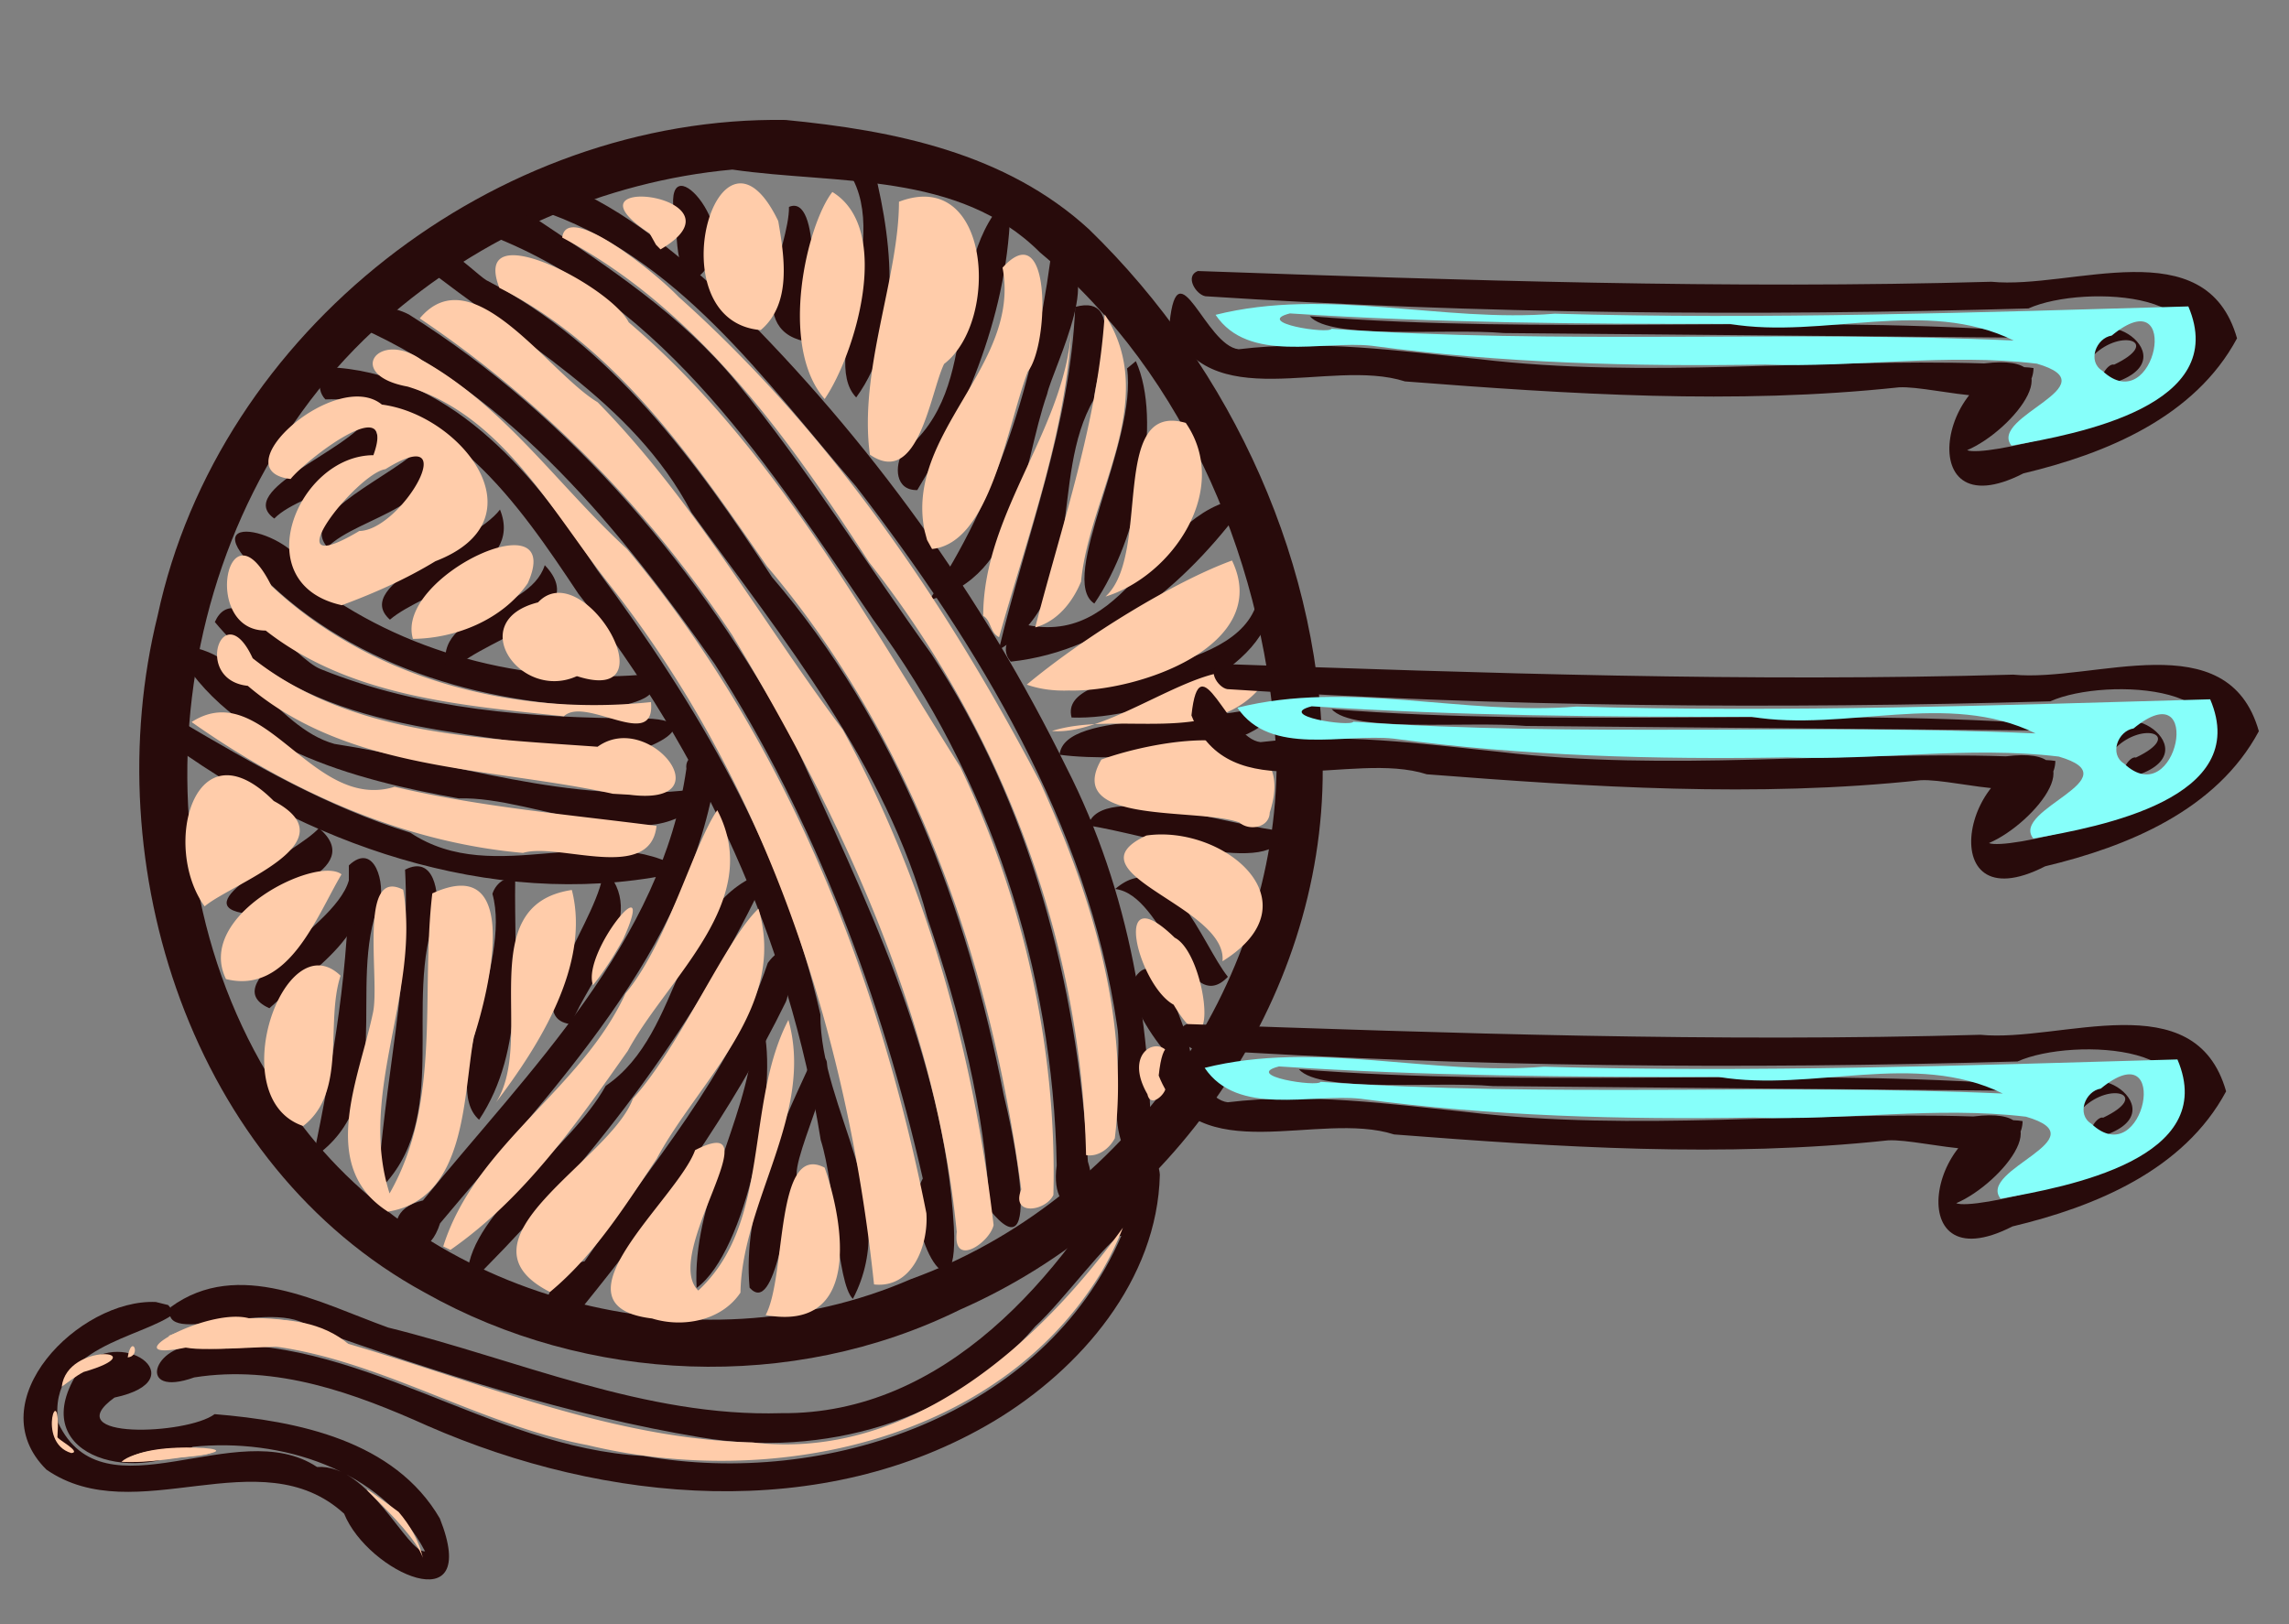
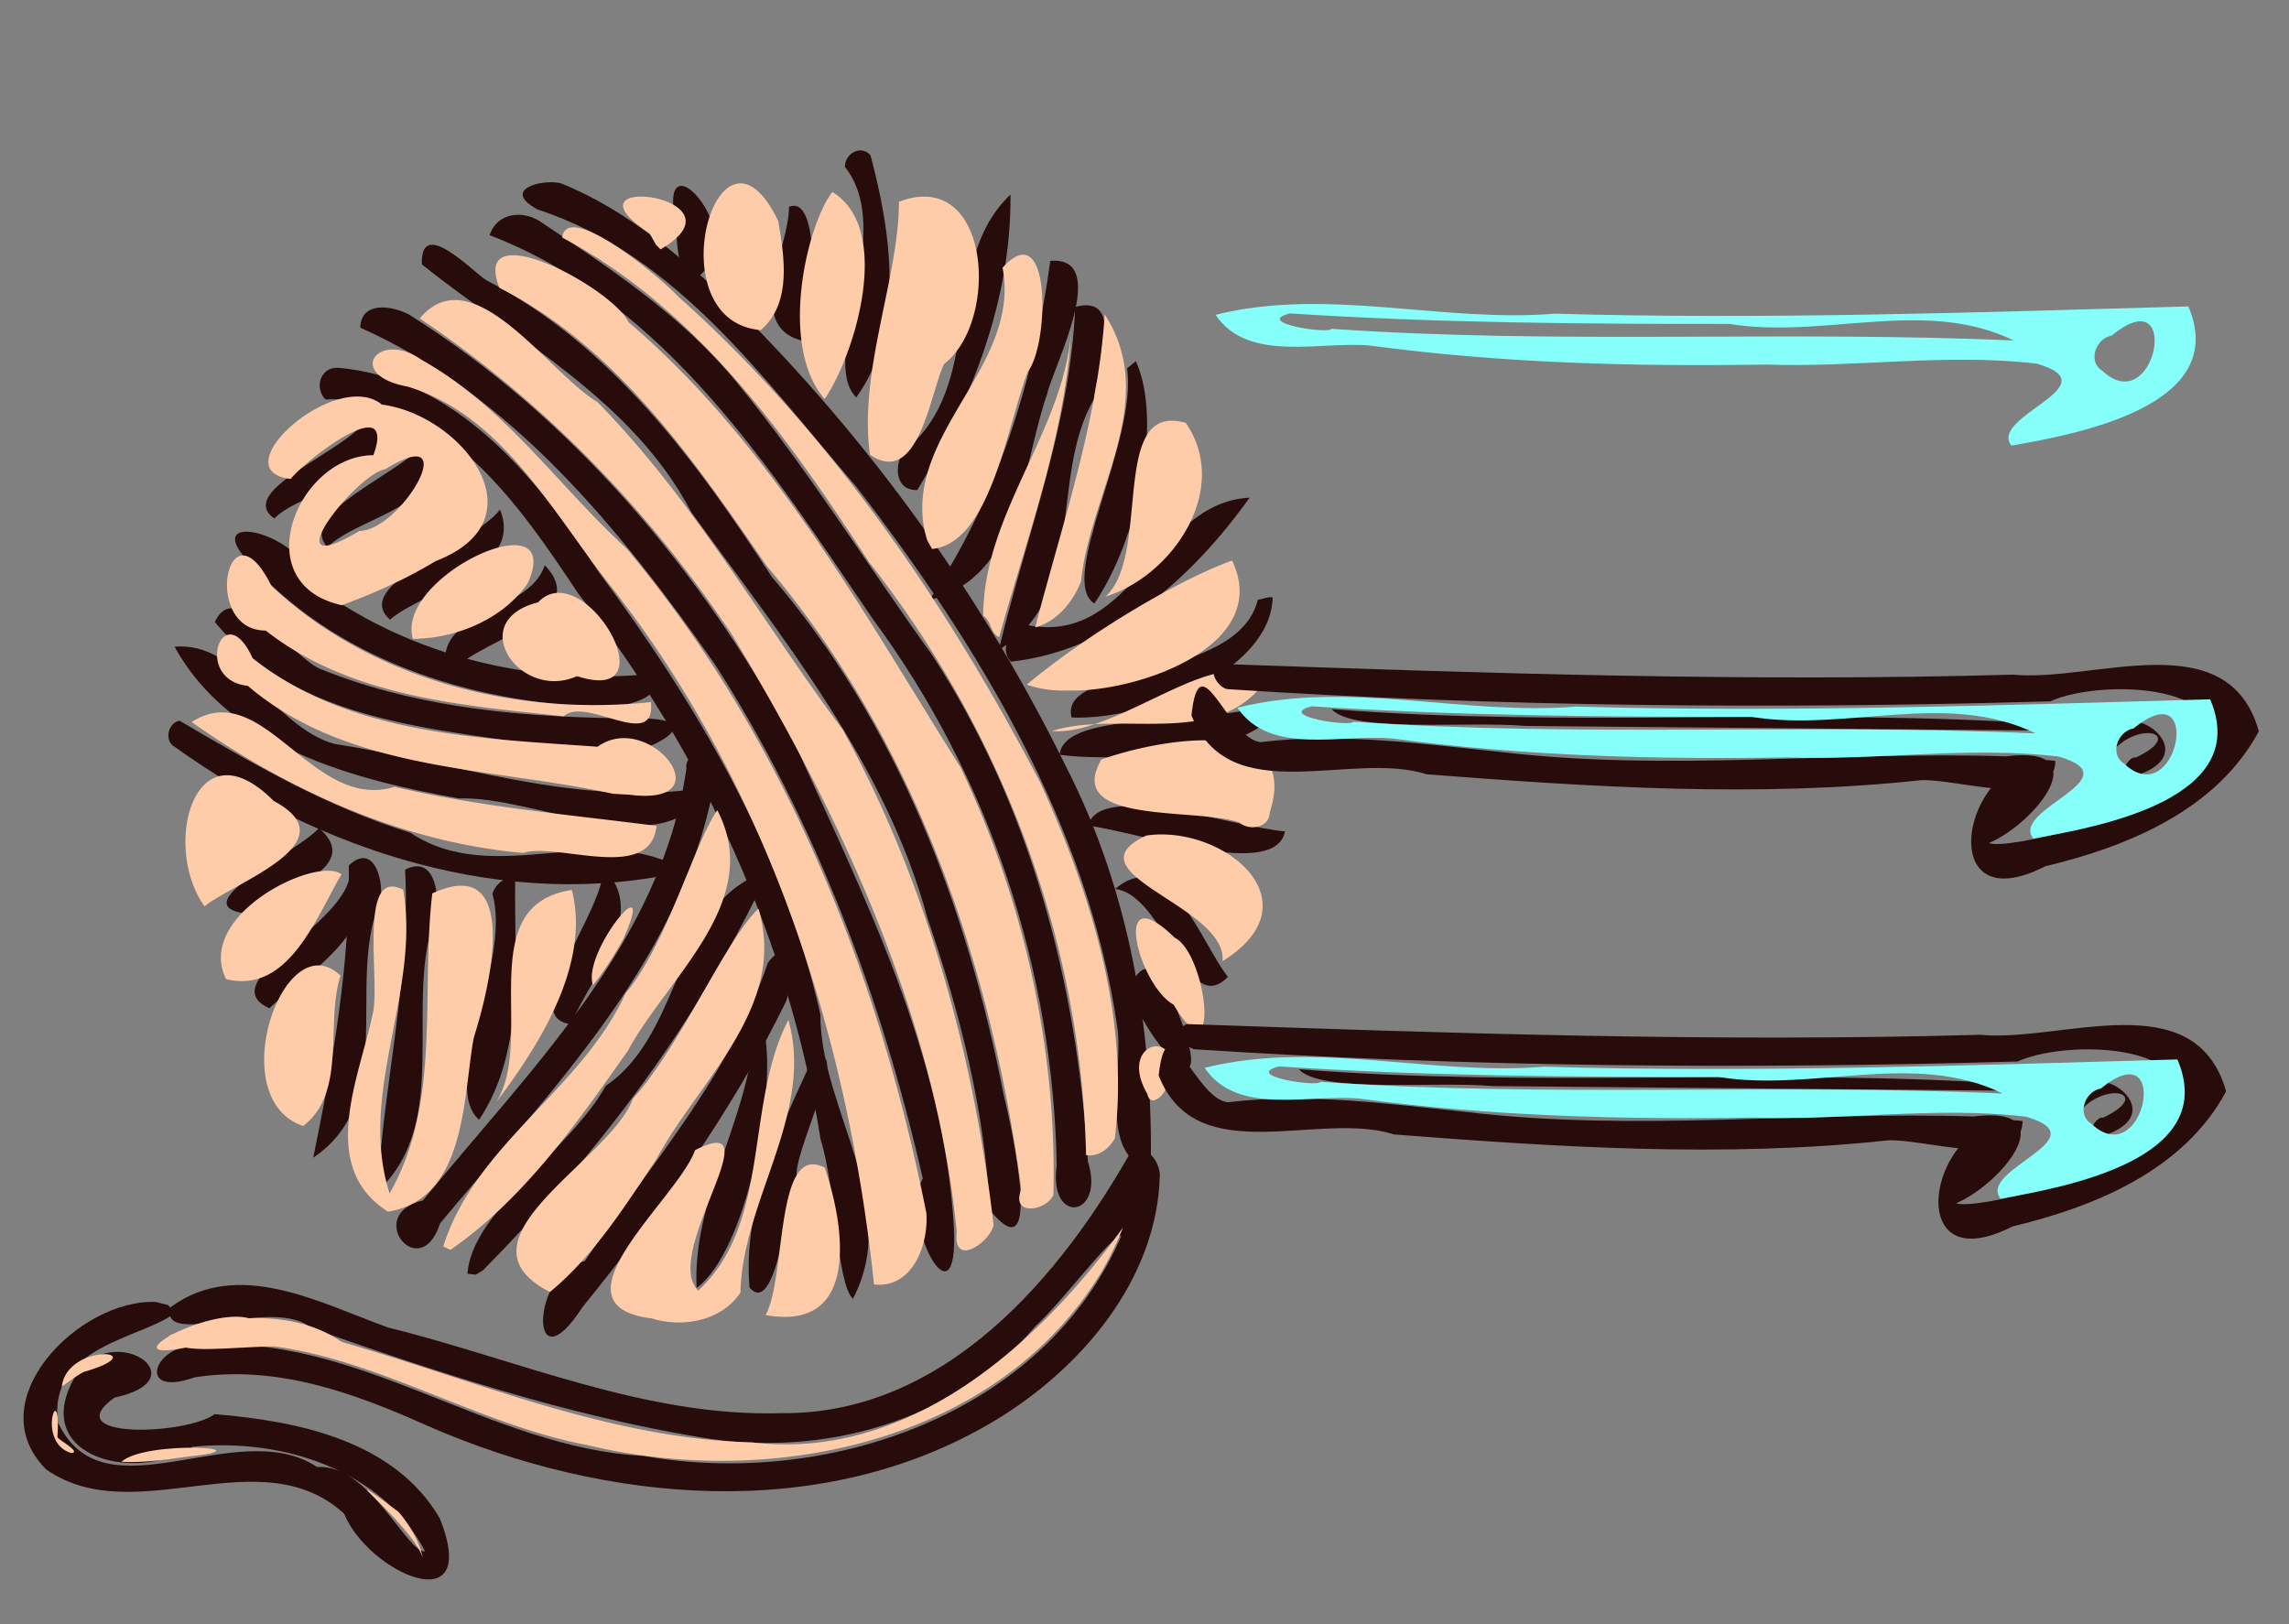
<svg xmlns="http://www.w3.org/2000/svg" xmlns:xlink="http://www.w3.org/1999/xlink" width="155" height="110" viewBox="0 0 455.884 323.53">
  <rect x="0" y="0" width="455.884" height="323.53" fill="#808080" stroke="none" />
  <g fill="#280b0b">
-     <path d="M156.472 23.895c-57.713-.882-112.944 42.006-125.07 98.702-12.315 49.735 6.658 109.545 53.169 134.865 32.329 18.228 73.244 19.893 106.635 3.419 41.882-18.403 72.412-61.478 72.233-107.734.211-40.149-17.939-79.704-46.562-107.484-16.57-15.192-38.754-19.671-60.405-21.767zm-10.615 9.883c20.842 3.022 45.076.265 61.303 16.536 29.497 24.541 45.265 63.228 47.102 100.999.133 45.226-30.42 88.12-72.86 103.494-42.554 18.495-97.188 4.421-123.719-34.051C24.245 173.332 32.966 102.303 76.44 63.998c19.123-16.942 43.96-27.911 69.416-30.219z" />
    <path d="M71.739 65.256c30.345 13.533 51.985 40.503 70.636 67.048 20.024 31.208 33.202 66.413 41.413 102.461-4.776 8.378 7.245 30.777 6.187 9.653-1.983-34.456-17.969-65.933-31.918-96.826-18.264-33.751-43.979-64.418-76.615-84.946-3.22-1.709-9.475-2.819-9.703 2.61zM84.021 52.66c18.936 15.181 42.018 27.065 53.688 49.415 18.299 25.277 38.709 50.148 47.028 80.879 6.443 18.749 11.398 38.185 12.393 58.058 10.881 13.452 4.375-16.489 2.745-23.014-7.227-37.233-21.186-73.984-46.127-103.042-14.955-23.002-31.975-46.265-56.92-59.159-2.778-1.761-13.166-12.773-12.807-3.137zm13.485-5.815c35.252 13.539 56.139 46.785 76.404 76.57 23.158 31.39 35.85 69.763 36.547 108.724-1.68 12.119 9.743 10.351 6.207-.783-2.15-35.514-11.473-71.023-31.114-101.015-13.013-18.059-24.775-37.053-38.905-54.292-10.856-13.227-25.312-22.716-39.353-32.119-3.586-2.119-8.387-1.373-9.786 2.916zm9.575-5.109c27.705 9.001 45.214 34.065 63.426 55.163 24.329 31.617 46.128 67.354 51.982 107.437 1.444 8.57-4.065 26.017 6.697 28.561.522-27.549-4.186-55.359-16.804-80.047-16.697-34.073-39.32-65.405-66.284-92.084-10.323-9.451-21.345-19.051-34.425-24.266-3.725-.892-11.997 1.233-4.591 5.236zM64.804 79.561c23.837-.89 38.689 21.123 50.392 38.72 24.719 31.595 41.939 69.095 48.26 108.798 2.959 9.226 3.138 28.45 6.405 31.656 9.868-18.821-6.501-37.579-6.472-56.667-7.332-32.678-24.674-61.853-44.398-88.481-12.038-18.395-28.054-38.32-51.655-40.323-3.627-.161-4.726 4.04-2.531 6.297zM168.29 33.268c10.433 13.179-5.456 37.959 2.234 45.901 9.874-13.536 6.901-33.201 2.834-48.263-2.01-2.213-5.17-.188-5.068 2.362z" />
    <path d="M136.702 153.138c-4.995 34.692-31.35 60.05-52.463 85.984-11.925 2.749-.557 16.931 3.407 4.56 22.511-26.998 49.594-54.02 55.06-90.346-.017-3.377-6.473-4.207-6.004-.198zm-40.498 99.897c22.974-23.268 43.109-49.738 56.842-79.535-18.881 5.675-16.615 32.082-32.402 42.789-7.149 12.918-26.664 24.919-27.545 37.431l1.663.19zM182.688 97.62c10.779-17.693 18.771-37.873 18.563-58.866-14.366 13.639-4.71 38.239-21.406 51.238-1.724 2.813-1.613 7.741 2.843 7.627zm26.49-45.65c-3.205 23.837-10.66 47.44-24.092 67.551 18.342-4.675 18.346-26.344 23.466-41.037 1.151-5.253 12.856-27.573.626-26.514zm-56.261 139.838c-7.483 22.364-23.424 40.246-36.48 59.435-10.728 1.889-11.187 25.789-.446 9.158 15.359-18.961 29.792-38.893 40.539-60.878 1.081-2.317 1.534-14.615-3.613-7.715zm48.394-60.012c20.151-2.154 36.242-16.82 47.565-32.66-18.779.903-23.172 29.419-44.121 25.402-3.118.644-6.006 4.396-3.444 7.258zm49.197-12.35c-3.918 16.458-39.928 12.799-37.084 23.482 15.251.541 39.655-9.387 40.052-23.926-.938-.221-2.005.404-2.968.444zm-122.871 14.977c-23.28 1.846-47.486-4.316-66.115-18.644-.038-9.267-23.639-15.311-10.962-2.727 17.921 19.334 45.451 27.476 71.125 27.773 3.031-.193 12.807-2.414 5.952-6.402zM42.788 123.9c18.32 22.176 49.307 21.143 75.018 26.292 6.868 2.465 26.963-7.174 9.293-7.095-21.278-.071-43.217-1.738-63.095-9.758-5.367-1.899-17.057-18.687-21.215-9.439zm211.007 15.967c-12.087 5.138-41.793 1.173-42.772 10.475 12.656 1.676 41.635-.465 43.433-10.221z" />
    <path d="M137.758 157.294c-24.144 2.984-47.591-5.466-71.161-9.112-12.119-3.365-18.916-20.53-31.825-19.356 10.981 20.027 35.688 26.486 56.598 30.217 15.323-.541 39.153 13.006 49.061-.651zm-102.873-8.461c28.886 20.703 66.144 32.963 101.567 24.698-16.699-10.585-37.776 3.636-54.738-7.669-16.363-5.034-31.283-13.655-45.952-22.3-2.378.397-3.131 4.162-.877 5.271zm181.811 15.608c11.361 1.617 37.377 10.835 39.223 1.167-10.054-.811-36.705-10.196-39.223-1.167z" />
    <path d="M120.181 172.974c-.038 9.007-17.498 29.723-6.44 31.046 3.565-9.079 15.839-22.011 6.44-31.046zm-22.107 5.08c3.894 13.926-10.612 37.98-2.658 45 9.291-13.939 6.93-31.823 7.191-47.726-2.007-1.084-4.01.943-4.533 2.726zm-17.4-4.819c1.159 21.538-4.339 42.653-5.455 64.068 15.116-14.154 4.783-37.656 11.72-55.466.531-3.745-.379-11.623-6.265-8.602zm-11.195-.851c.227 19.628-3.153 39.067-7.094 58.227 17.028-11.531 6.533-34.448 13.167-50.682 1.237-3.542-.835-12.486-6.073-7.545zm-5.968-7.427c-4.102 4.703-26.341 14.852-15.352 16.889 5.015-3.347 25.228-8.508 15.352-16.889z" />
    <path d="M69.734 173.387c.37 10.442-28.027 22.088-16.082 27.45 6.656-6.262 24.482-16.975 16.082-27.45zM214.141 61.135c-.952 23.524-9.8 45.631-15.21 68.298 17.863-10.433 9.832-34.362 18.952-49.901.167-4.77 6.794-21.251-3.742-18.397zm10.326 12.256c2.155 14.336-13.945 42.08-6.514 46.831 8.839-12.923 13.604-36.559 8.266-48.283zm-64.28-5.415c2.11-6.55 3.261-29.495-3.051-26.759.103 8.01-9.295 23.987 3.051 26.759zm-19.086-15.111c6.371-8.04-10.556-26.462-6.382-7.681-.08 3.547.842 15.719 6.382 7.681zm-32.606 59.716c-3.177 10.012-23.641 9.026-19.17 22.028 4.36-7.058 29.417-11.342 19.17-22.028zm-8.918-11.072c-5.254 6.985-29.916 14.833-21.917 21.923 6.865-5.876 26.821-9.887 21.917-21.923zm-15.01-13.137c-5.577 6.387-25.453 13.819-19.351 20.636 6.205-6.291 25.144-8.192 19.351-20.636zM73.39 83.123c-4.091 6.8-26.728 14.493-18.76 20.168 5.701-5.939 27.222-8.354 18.76-20.168zm76.693 123.938c-1.693 16.949-12.228 32.311-11.343 49.494 9.949-7.284 15.95-38.986 13.509-50.866zm11.437 4.51c-6.452 13.997-13.669 29.168-12.23 44.932 5.208 5.824 7.298-16.182 9.531-21.748-1.814-3.68 11.908-29.293 2.699-23.184zm60.582-34.483c9.896 1.122 14.26 26.082 22.448 17.489-5.111-6.297-11.847-26.609-22.448-17.489zm3.101 19.142c.027 7.104 16.406 27.177 10.878 9.39-1.436-3.637-6.11-19.386-10.878-9.39zm.703 31.993c-14.472 26.078-37.762 53.583-70.251 53.274-27.133.828-52.475-10.656-78.351-17.056-13.533-4.865-29.832-13.921-43.313-4.07-2.469 8.502 20.63-2.327 28.048 4.204 25.326 8.883 50.986 17.352 77.542 21.751 24.138 4.081 50.466-3.081 66.62-22.135 5.339-4.804 15.107-18.109 17.13-18.035-15.357 35.758-58.844 50.295-95.121 43.867-30.93-1.595-57.182-24.721-88.616-21.975-9.004-.507-12.667 10.539-.9 6.327 16.392-2.584 31.904 3.116 46.564 9.693 35.342 15.438 78.487 19.461 112.736-1 17.258-10.364 32.508-28.113 33.004-49.057-.157-2.775-2.316-5.308-5.092-5.788z" />
  </g>
  <path d="M60.382 224.294c-16.165-5.443-3.824-40.761 7.443-29.939-3.096 9.52 1.345 23.168-7.443 29.939zm16.881 17.06c-14.162-9.012-5.638-26.78-2.992-39.582 1.473-6.524-3.056-29.245 6.029-24.539 3.497 20.38-9.126 40.349-2.714 60.495 10.419-18.216 6.155-39.855 8.512-59.763 18.167-8.374 11.197 19.799 8.246 28.716-2.152 12.115-1.5 32.181-17.081 34.672zm21.529-21.768c8.051-12.561-5.015-39.311 15.096-42.305 3.828 14.911-6.742 31.292-15.096 42.305zm124.848 24.969c-16.967 23.437-42.688 46.464-73.78 42.772-34.568-.892-65.875-17.627-99.199-24.34-7.835-3.775-30.71 9.204-12.64 5.232 28.202-4.166 52.225 14.627 78.99 19.639 36.599 8.817 81.872-.479 102.426-34.603a63.15 63.15 0 0 0 4.203-8.699zm-49.567 11.299c-5.252-49.956-21.323-99.745-52.769-139.52-11.474-14.57-21.297-33.603-40.123-39.327-12.641-2.316-5.8-11.448 2.822-5.29 16.439 9.13 27.25 25.167 40.87 37.641 31.425 37.637 50.166 84.594 59.629 132.317.431 6.224-2.719 15.033-10.429 14.178zm16.476-10.468c-4.222-42.684-22.857-82.532-44.708-118.867-16.464-24.739-37.545-46.507-62.244-63.094 10.495-12.549 25.575 10.797 35.425 16.699 19.126 19.457 32.586 43.526 48.824 65.231 16.678 30.311 26.042 64.546 30.042 98.675-.735 3.443-8.179 8.641-7.339 1.357zm12.85-8.461c-5.943-44.717-21.125-89.373-50.66-124.147-14.557-21.081-29.778-43.545-53.287-55.449-5.788-15.009 22.24-.231 25.756 6.867 28.368 24.227 46.5 57.519 66.082 88.65 12.581 26.388 19.255 56.071 18.505 85.194-1.567 3.302-8.555 4.235-6.396-1.115zm12.903-6.834c-.925-42.743-16.823-84.583-43.196-118.077-16.165-24.916-34.261-50.445-61.132-64.691.878-7.397 18.96 7.317 23.164 11.806 30.223 26.959 53.334 61.046 72.026 96.71 10.013 21.96 17.831 46.675 14.867 70.896-1.071 2.03-3.288 3.774-5.729 3.356zm-11.807-93.716c11.698-9.746 29.442-20.542 40.875-24.721 8.159 16.996-18.823 26.262-32.498 25.892-2.829.099-5.699-.215-8.377-1.171zM88.276 248.284c6.413-20.382 27.472-31.149 36.303-50.393 8.341-9.983 13.662-29.92 18.281-36.504 9.448 18.117-9.934 33.294-17.824 47.935-10.178 14.471-20.611 29.402-35.321 39.649l-.794-.379-.001-.001zm21.255 9.079c-20.409-10.404 12.101-26.206 16.515-38.508 9.548-10.555 18.436-31.66 25.009-37.845 5.829 19.638-11.875 34.156-20.261 49.789-6.292 9.432-12.436 19.246-21.263 26.563zm20.333 5.273c-21.282-2.566 5.116-23.817 8.572-33.53 16.092-8.209-6.874 20.736.634 27.966 14.635-13.567 9.177-37.032 17.948-53.901 5.225 18.542-9.2 35.992-9.549 54.315-3.749 5.62-11.469 7.056-17.605 5.15zm22.623-.681c4.185-7.706 1.803-34.573 11.755-29.361 3.866 11.115 7.383 32.795-11.755 29.361zM122.06 158.116c-24.553-5.411-52.496-4.285-72.714-21.502-11.039-1.17-4.906-18.295.981-5.492 19.362 15.334 45.17 15.928 68.692 17.626 10.323-7.469 25.551 12.021 6.341 9.558zm-17.899 11.782c-23.948-2.108-46.519-12.343-66.002-26.072 14.373-9.212 23.934 17.972 40.425 12.905 17.146 4.048 34.74 5.526 52.174 7.784-1.236 11.411-19.538 3.223-26.597 5.383zm8.136-27.218c-20.449-2.182-42.569-3.893-59.38-17.076-12.863.031-7.61-26.553 1.139-8.9 19.96 18.791 48.755 25.975 75.596 23.149.94 10.006-12.974-1.323-17.355 2.827zm-71.543 37.862c-8.639-11.904-2.031-36.86 13.77-20.989 15.538 8.308-8.355 16.399-13.77 20.989zm4.254 14.484c-6.24-12.809 18.143-24.636 23.01-20.866-4.997 8.412-10.533 23.997-23.01 20.866zm69.892-60.344c-11.282 5.135-22.469-10.994-7.742-14.691 9.033-9.633 26.847 20.869 7.742 14.691zm-32.657-7.421c-3.702-12.455 30.628-28.328 22.859-11.074-4.992 7.221-14.279 10.992-22.859 11.074zm35.853 68.986c-2.293-6.571 13.184-25.094 6.036-9.191-1.776 3.209-3.73 6.333-6.036 9.191zm-50.023-75.694c-19.261-4.245-8.851-29.816 6.292-29.88 4.794-13.213-13.46.939-16.484 4.738-14.066-1.673 9.139-22.23 18.178-14.82 15.88 2.048 32.273 22.878 10.651 31.205-5.875 3.576-12.195 6.372-18.636 8.757zm3.484-14.779c8.431-.112 21.145-22.193 5.2-12.316-5.743.852-23.208 23.052-5.2 12.316zm57.825-59.287c-18.977-12.393 20.545-7.531 2.168 3.186l-.904-.923zm22.129 19.263c-21.174-1.808-8.475-46.589 3.485-21.723 1.218 7.092 2.737 16.466-3.485 21.723zm12.731 13.727c-9.283-10.631-3.505-34.788 1.534-41.234 12.17 7.423 4.457 32.48-1.534 41.234zm9.01 11.083c-2.28-16.719 5.777-35.223 5.788-50.376 18.242-6.945 20.169 23.733 8.992 32.304-2.749 5.569-5.061 24.776-14.781 18.072zm10.898 15.19c-4.011-19.469 19.264-32.875 15.52-52.429 9.783-10.774 9.329 15.321 5.025 20.707-4.223 11.212-7.466 34.151-19.066 35.325l-.99-1.787zm11.666 16.921c.046-21.16 17.101-37.755 17.652-58.823-.888 21.755-8.687 42.318-14.485 63.074-1.806-.836-1.519-3.26-3.168-4.251zm10.366 2.297c5.318-20.591 12.465-40.951 13.831-62.33 11.131 17.046-3.022 35.643-4.71 53.219-1.661 4.045-4.718 7.921-9.12 9.111zm13.993-6.132c9.254-8.373.6-39.01 15.987-34.599 9.066 13.164-2.56 30.463-15.987 34.599zm-10.658 26.773c13.253 1.199 34.602-19.084 41.833-9.089-9.769 12.367-28.685 4.919-41.833 9.089zm37.343 18.234c-8.312-3.043-35.123.591-27.508-12.542 10.924-3.976 40.035-9.499 33.53 10.55-.072 3.068-4.12 3.707-6.022 1.992zm-3.385 27.633c1.06-10.998-31.211-17.556-15.159-25.042 15.174-2.22 34.218 13.165 15.159 25.042zm-9.739 8.65c-6.991-3.821-12.703-25.935.214-13.349 6.497 3.26 9.27 29.157-.214 13.349zm-5.206 17.843c-6.629-11.49 8.953-13.502 3.595-1.09-.33 1.397-3.027 3.764-3.595 1.09z" fill="#fca" />
  <path d="M31.043 259.353c-15.256-.675-35.552 19.807-21.791 33.394 17.756 12.265 42.513-6.543 59.287 8.777 4.736 11.708 27.398 21.969 19.067.957-9.036-15.55-28.34-19.429-44.862-20.788-5.474 4.139-31.596 5.112-19.949-3.299 16.669-3.546.816-14.831-7.012-5.495-11.215 16.926 10.664 22.896 22.604 15.294 17.459-1.796 37.657 4.425 46.269 20.824-3.606.407-11.031-17.456-21.518-16.801-15.943-10.584-42.48 10.573-51.565-8.82-2.124-15.281 16.642-16.746 23.26-21.836l-1.335-1.598z" fill="#280b0b" />
  <g fill="#fca">
    <path d="M12.297 276.215c1.112-9.045 19.221-7.212 4.352-2.921-1.554.817-2.919 1.917-4.352 2.921zm11.889 14.98c4.701-4.403 30.287-2.769 12.862-1.008-4.256.614-8.548 1.221-12.862 1.008zm60.03 19.111c-2.346-6.966-20.509-20.684-4.83-9.143 2.249 2.639 4.061 5.732 4.83 9.143zm-70.007-20.858c-7.298-2.138-1.919-15.617-2.771-3.226-.236.365 4.958 3.034 2.771 3.226z" />
-     <path d="M24.622 291.192c5.152-5.086 29.454-1.991 10.315-.823-3.42.449-6.857.892-10.315.823zm.81-20.802c.788-4.896 2.809-.268 0 0zm48.248 2.73c-8.319-10.378-38.152.349-38.145-7.765 12.517-2.991 30.81-6.042 38.145 7.765z" />
    <path d="M73.761 273.154c-9.108-10.493-39.056-.036-40.12-7.094 12.958-5.179 31.418-5.9 40.12 7.094z" />
  </g>
-   <path d="M240.061 59.011c54.542 3.547 109.369 4.001 163.932 2.429 11.089-4.985 42.79-3.197 27.907 14.469-8.58 8.59-36.64 15.188-40.125 13.766 9.166-3.894 21.859-19.562 3.396-17.281-33.58-1.063-67.231 3.124-100.733-.874-15.854-1.651-31.847-3.869-47.746-1.951-6.608-.717-12.123-20.591-13.746-5.324 7.521 19.1 31.739 6.871 46.871 11.729 32.704 2.531 65.67 4.69 98.389 1.18 7.391-.385 26.48 6.297 26.801-3.836-18.244-2.962-25.3 32.911-2.035 20.983 16.468-3.93 34.148-11.204 42.56-26.908-6.18-21.778-32.894-9.687-48.928-11.27-52.685 1.502-105.435-.294-158.049-2.139-2.625 1.023-.403 4.666 1.506 5.026zm179.784 17.6c18.194-4.954-4.85-18.735-2.855-5.887 5.483-5.382 13.591-2.627 4.05 1.92-1.299-.463-4.012 3.878-1.195 3.966zM401.69 65.881c-46.888-3.132-93.958.825-140.824-2.892 4.164 4.807 26.998 2.347 38.688 3.356l102.873.92c.177-.632-.421-.952-.737-1.384z" fill="#280b0b" />
  <path d="M242.094 62.712c22.257-5.57 45.044 1.628 67.561-.227 42.064 1.203 84.137-.259 126.183-1.448 8.416 19.757-21.793 25.362-35.23 27.732-4.668-5.844 20.118-11.949 5.066-16.326-17.907-2.136-36.06.821-54.1.173-26.185.431-52.502-.265-78.415-3.746-9.892-1.067-24.483 3.608-31.065-6.158zm23.099 2.785c45.231 3.154 90.6.3 135.866 2.334-17.615-8.642-37.849-.219-56.578-3.307-29.204.024-58.432-.195-87.583-2.094-7.32 1.865 7.689 4.166 8.297 3.068zM418.7 73.851c10.621 9.98 16.055-18.666 1.875-7.006-3.09.485-4.921 5.137-1.875 7.006z" fill="#86fffa" />
  <use xlink:href="#B" fill="#280b0b" />
  <use xlink:href="#C" fill="#86fffa" />
  <use xlink:href="#B" x="-6.521" y="71.739" fill="#280b0b" />
  <use xlink:href="#C" x="-6.522" y="71.739" fill="#86fffa" />
  <defs>
    <path id="B" d="M244.408 137.272c54.542 3.547 109.369 4.001 163.932 2.429 11.089-4.985 42.79-3.197 27.907 14.469-8.58 8.59-36.64 15.188-40.125 13.766 9.166-3.894 21.859-19.562 3.396-17.281-33.58-1.063-67.231 3.124-100.733-.874-15.854-1.651-31.847-3.869-47.746-1.951-6.608-.717-12.123-20.591-13.746-5.324 7.521 19.1 31.739 6.871 46.871 11.729 32.704 2.531 65.67 4.69 98.389 1.18 7.391-.385 26.48 6.297 26.801-3.836-18.244-2.962-25.3 32.911-2.035 20.983 16.468-3.93 34.148-11.204 42.56-26.908-6.18-21.778-32.894-9.687-48.928-11.27-52.685 1.502-105.435-.294-158.049-2.139-2.625 1.023-.403 4.666 1.506 5.026zm179.784 17.6c18.194-4.954-4.85-18.735-2.855-5.887 5.483-5.382 13.591-2.627 4.05 1.92-1.299-.463-4.012 3.878-1.195 3.966zm-18.155-10.731c-46.888-3.132-93.958.825-140.824-2.892 4.164 4.807 26.998 2.347 38.688 3.356l102.873.92c.177-.632-.421-.952-.737-1.384z" />
    <path id="C" d="M246.442 140.973c22.257-5.57 45.044 1.628 67.561-.227 42.064 1.203 84.137-.259 126.183-1.448 8.416 19.757-21.793 25.362-35.23 27.732-4.668-5.844 20.118-11.949 5.066-16.326-17.907-2.136-36.06.821-54.1.173-26.185.431-52.502-.265-78.415-3.746-9.892-1.067-24.483 3.608-31.065-6.158zm23.099 2.785c45.231 3.154 90.6.3 135.866 2.334-17.615-8.642-37.849-.219-56.578-3.307-29.204.024-58.432-.195-87.583-2.094-7.32 1.865 7.689 4.166 8.297 3.068zm153.507 8.353c10.621 9.98 16.055-18.666 1.875-7.006-3.09.485-4.921 5.137-1.875 7.006z" />
  </defs>
</svg>